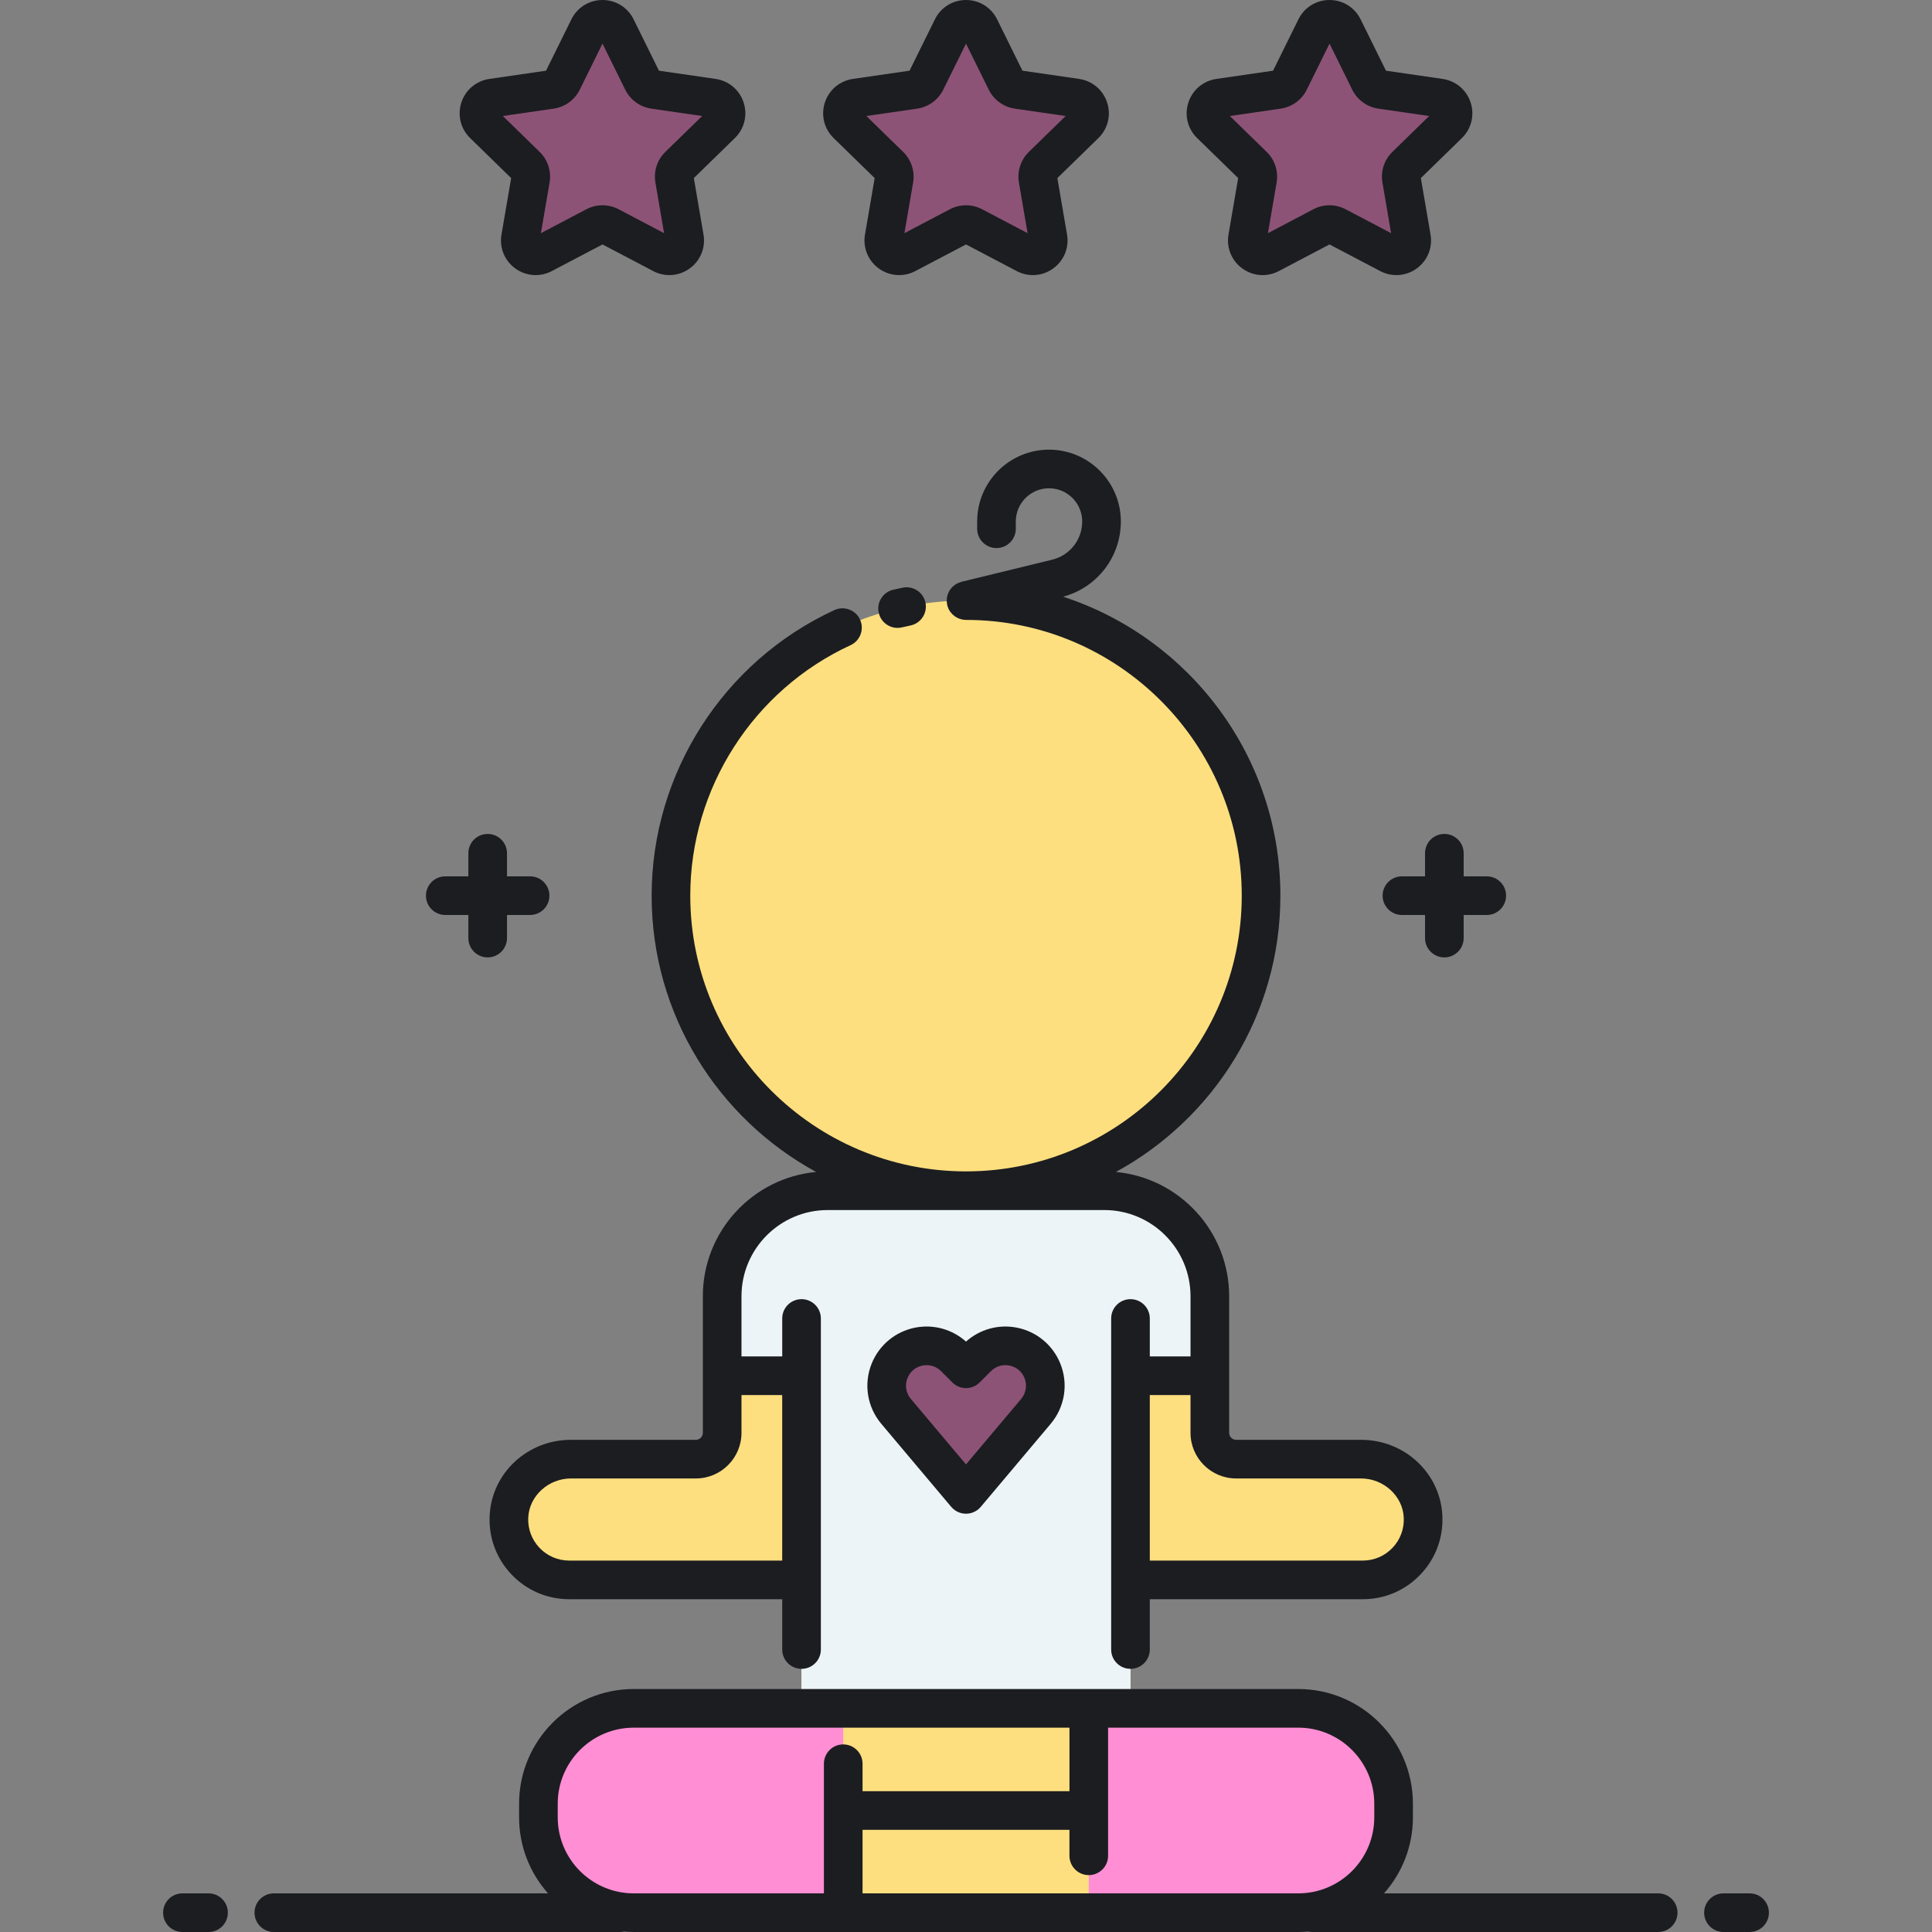
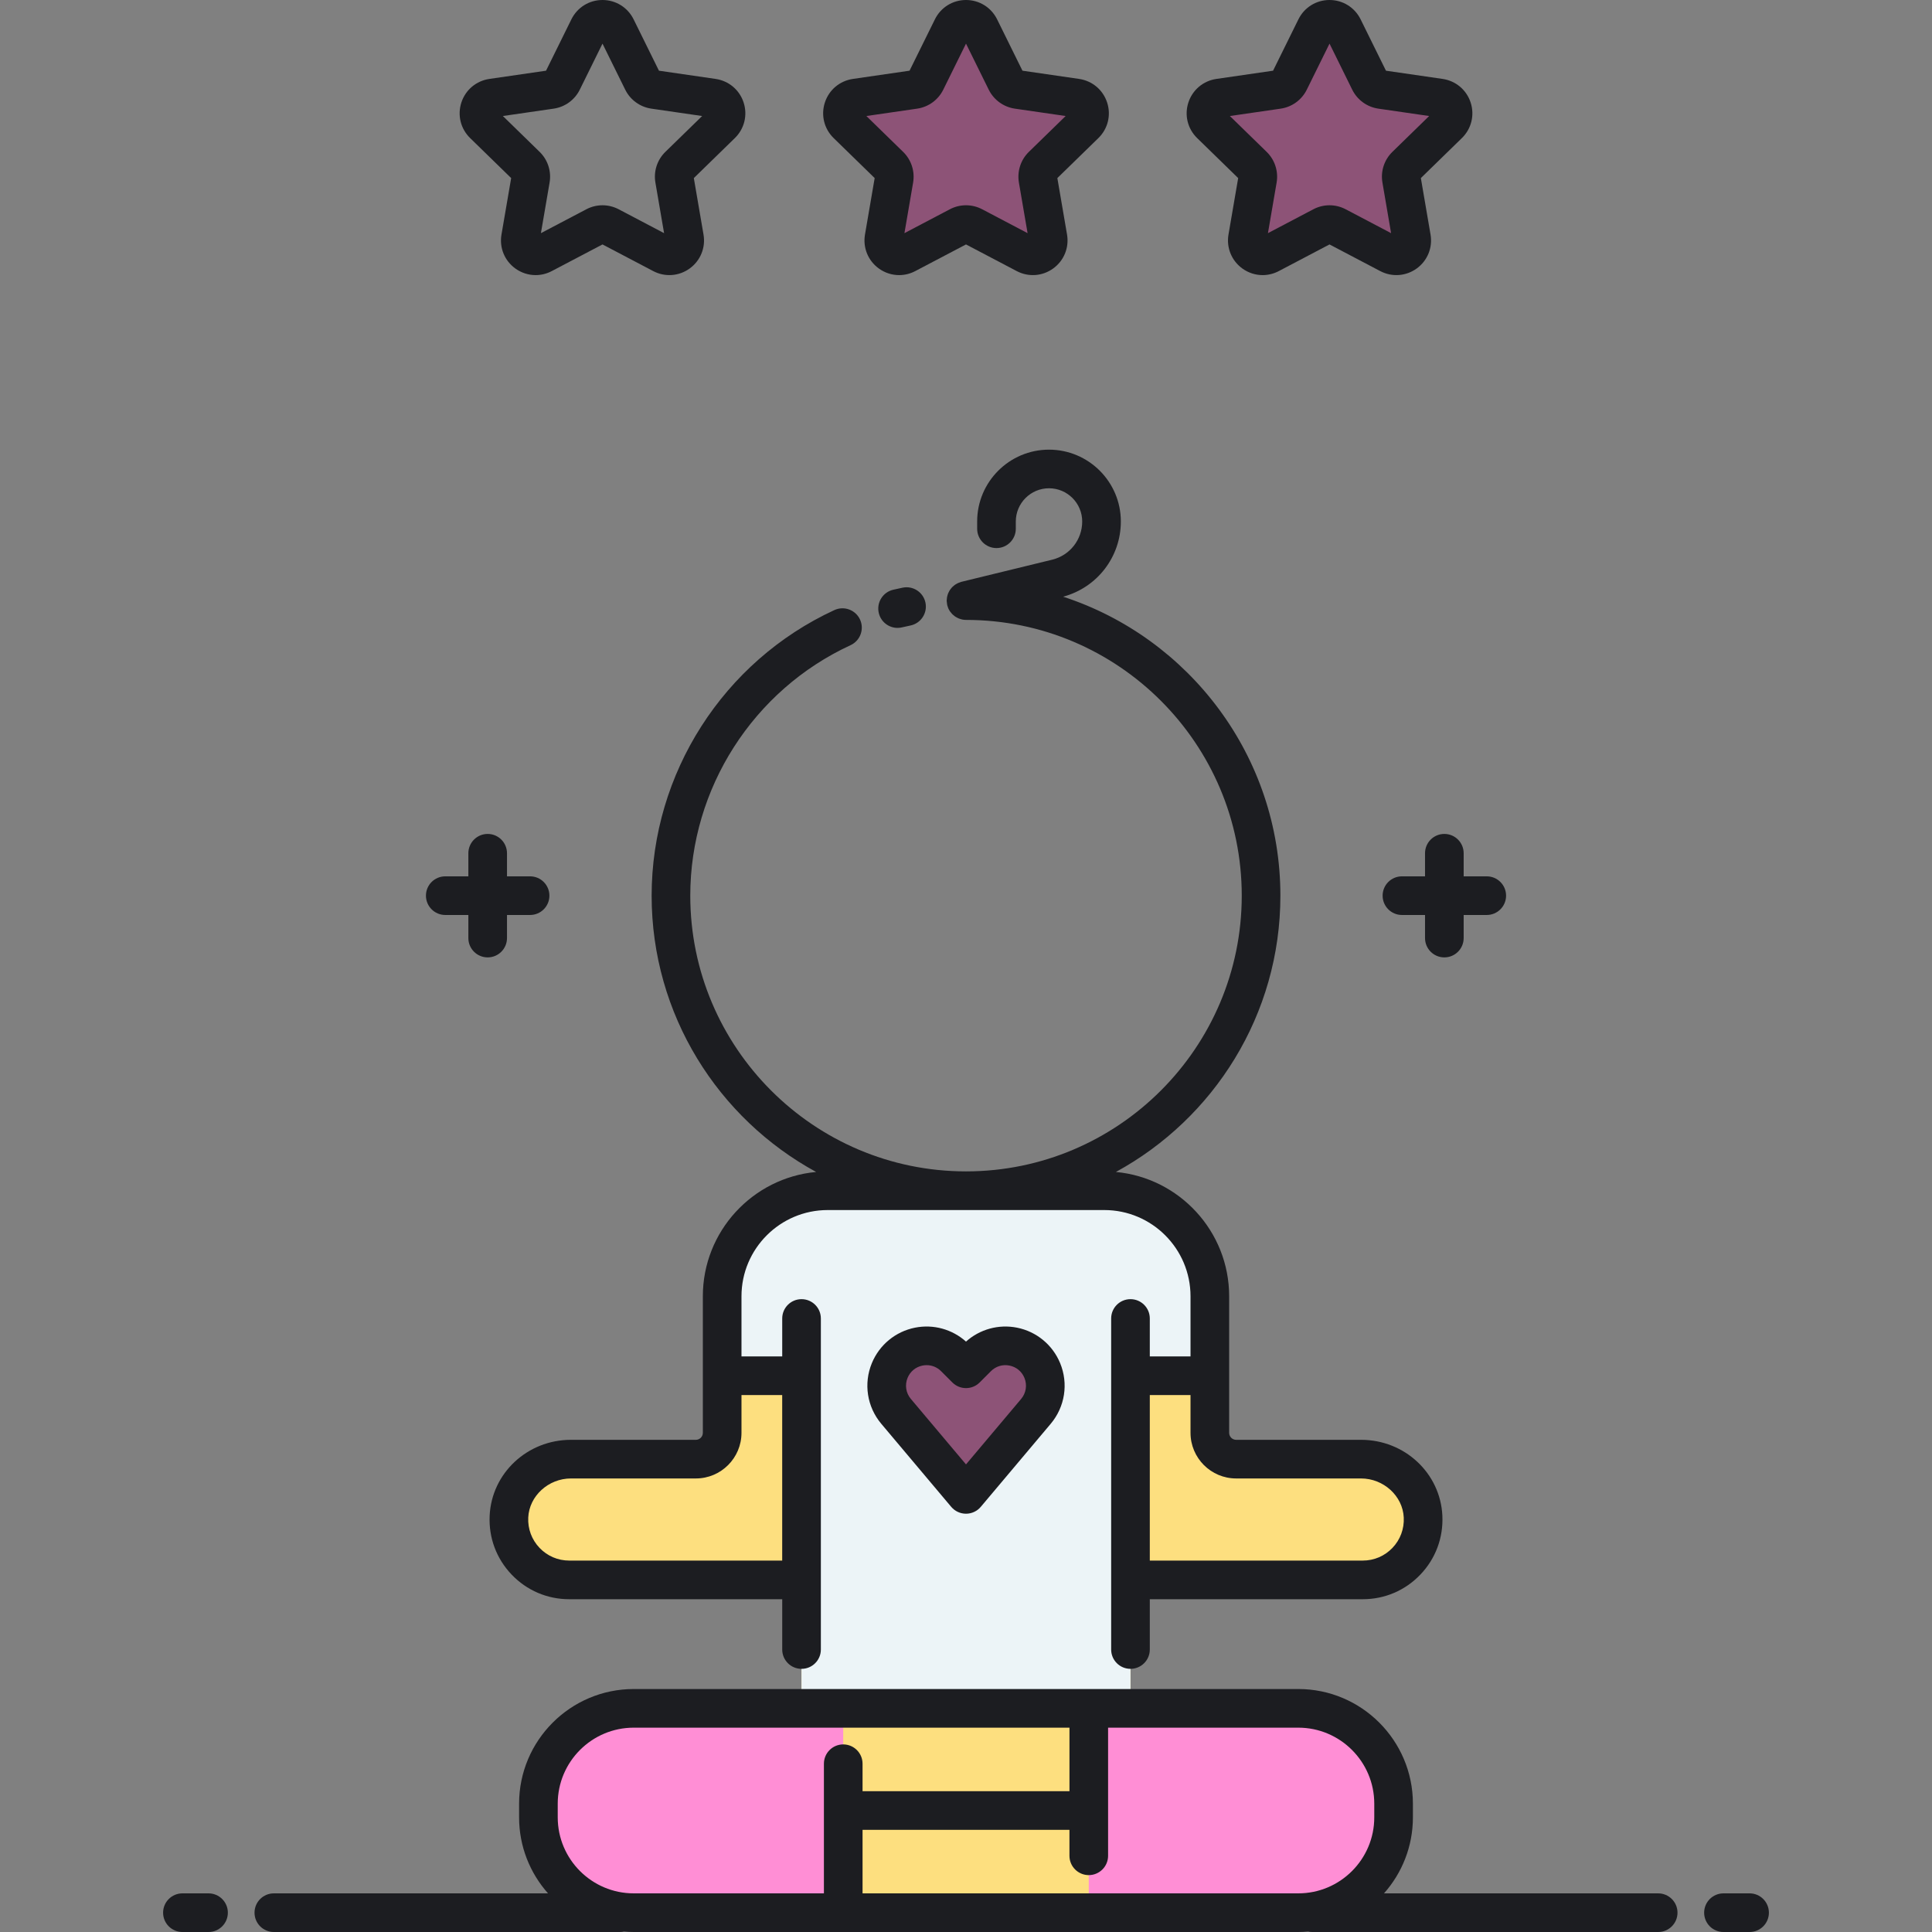
<svg xmlns="http://www.w3.org/2000/svg" width="81" height="81" viewBox="0 0 81 81" fill="none">
  <rect x="0" y="0" width="81" height="81" fill="#808080" stroke="none" />
  <path d="M56.318 1.169L57.419 3.401C57.513 3.591 57.694 3.723 57.904 3.753L60.367 4.111C60.895 4.188 61.106 4.837 60.724 5.209L58.941 6.947C58.79 7.094 58.721 7.308 58.756 7.516L59.177 9.97C59.267 10.496 58.715 10.897 58.243 10.648L56.04 9.49C55.852 9.391 55.628 9.391 55.44 9.49L53.237 10.648C52.765 10.897 52.213 10.496 52.303 9.97L52.724 7.516C52.76 7.308 52.69 7.094 52.538 6.947L50.756 5.209C50.374 4.837 50.585 4.188 51.113 4.111L53.576 3.753C53.786 3.723 53.967 3.591 54.061 3.401L55.163 1.169C55.399 0.69 56.081 0.69 56.318 1.169Z" fill="#8D5377" />
  <path d="M41.077 1.169L42.179 3.401C42.273 3.591 42.454 3.723 42.663 3.753L45.127 4.111C45.655 4.188 45.866 4.837 45.484 5.209L43.701 6.947C43.55 7.094 43.48 7.308 43.516 7.516L43.937 9.97C44.027 10.496 43.475 10.897 43.003 10.648L40.799 9.49C40.612 9.391 40.388 9.391 40.2 9.49L37.997 10.648C37.525 10.897 36.972 10.496 37.063 9.97L37.483 7.516C37.519 7.308 37.45 7.094 37.298 6.947L35.516 5.209C35.134 4.837 35.345 4.188 35.873 4.111L38.336 3.753C38.546 3.723 38.727 3.591 38.821 3.401L39.922 1.169C40.159 0.69 40.841 0.69 41.077 1.169Z" fill="#8D5377" />
-   <path d="M25.837 1.169L26.938 3.401C27.032 3.591 27.213 3.723 27.423 3.753L29.886 4.111C30.415 4.188 30.625 4.837 30.243 5.209L28.461 6.947C28.309 7.094 28.24 7.308 28.276 7.516L28.697 9.97C28.787 10.496 28.235 10.897 27.762 10.648L25.559 9.49C25.371 9.391 25.147 9.391 24.96 9.49L22.757 10.648C22.284 10.897 21.732 10.496 21.822 9.97L22.243 7.516C22.279 7.308 22.21 7.094 22.058 6.947L20.276 5.209C19.893 4.837 20.105 4.188 20.633 4.111L23.096 3.753C23.306 3.723 23.487 3.591 23.581 3.401L24.682 1.169C24.918 0.69 25.601 0.69 25.837 1.169Z" fill="#8D5377" />
  <path d="M47.396 71.623V66.238H57.134C58.573 66.238 59.731 65.038 59.663 63.584C59.599 62.222 58.426 61.175 57.062 61.175H51.826C51.217 61.175 50.723 60.681 50.723 60.072V59.441V54.346C50.723 51.903 48.742 49.921 46.298 49.921H34.702C32.258 49.921 30.277 51.903 30.277 54.347V59.441V60.072C30.277 60.681 29.783 61.175 29.174 61.175H23.938C22.575 61.175 21.401 62.222 21.337 63.584C21.269 65.038 22.427 66.238 23.866 66.238H33.604V71.623H47.396V71.623Z" fill="#FDDF7F" />
  <path d="M50.723 54.346C50.723 51.903 48.742 49.921 46.298 49.921H34.702C32.258 49.921 30.277 51.903 30.277 54.347V57.679H33.604V71.623H47.396V57.679H50.723V54.346Z" fill="#ECF4F7" />
  <path d="M43.697 57.457C43.242 56.357 41.814 56.072 40.972 56.915L40.5 57.387L40.028 56.915C39.186 56.072 37.758 56.357 37.303 57.457C37.064 58.033 37.167 58.695 37.569 59.172L40.5 62.653L43.432 59.172C43.833 58.695 43.936 58.034 43.697 57.457Z" fill="#8D5377" />
-   <path d="M40.5 49.922C47.332 49.922 52.871 44.383 52.871 37.551C52.871 30.719 47.332 25.18 40.5 25.18C33.668 25.18 28.129 30.719 28.129 37.551C28.129 44.383 33.668 49.922 40.5 49.922Z" fill="#FDDF7F" />
  <path d="M54.43 80.19H26.57C24.362 80.19 22.573 78.4 22.573 76.193V75.619C22.573 73.412 24.362 71.623 26.57 71.623H54.43C56.638 71.623 58.427 73.412 58.427 75.619V76.193C58.427 78.4 56.638 80.19 54.43 80.19Z" fill="#FF8ED5" />
  <path d="M45.647 71.623H35.352V80.19H45.647V71.623Z" fill="#FDDF7F" />
  <path d="M17.858 37.551C17.858 37.103 18.22 36.741 18.668 36.741H19.636V35.773C19.636 35.325 19.998 34.963 20.446 34.963C20.893 34.963 21.256 35.325 21.256 35.773V36.741H22.224C22.671 36.741 23.034 37.103 23.034 37.551C23.034 37.998 22.671 38.361 22.224 38.361H21.256V39.329C21.256 39.776 20.893 40.139 20.446 40.139C19.998 40.139 19.636 39.776 19.636 39.329V38.361H18.668C18.221 38.361 17.858 37.998 17.858 37.551ZM61.365 35.773C61.365 35.325 61.002 34.963 60.555 34.963C60.107 34.963 59.745 35.325 59.745 35.773V36.741H58.777C58.329 36.741 57.967 37.103 57.967 37.551C57.967 37.998 58.329 38.361 58.777 38.361H59.745V39.329C59.745 39.776 60.107 40.139 60.555 40.139C61.002 40.139 61.365 39.776 61.365 39.329V38.361H62.333C62.78 38.361 63.143 37.998 63.143 37.551C63.143 37.103 62.78 36.741 62.333 36.741H61.365V35.773ZM37.631 26.325C37.693 26.325 37.756 26.317 37.819 26.302C37.935 26.275 38.052 26.249 38.169 26.225C38.608 26.135 38.89 25.707 38.801 25.269C38.711 24.831 38.283 24.548 37.845 24.638C37.71 24.665 37.577 24.695 37.444 24.726C37.009 24.83 36.74 25.267 36.844 25.702C36.932 26.074 37.264 26.325 37.631 26.325ZM8.743 79.38H7.648C7.2 79.38 6.838 79.743 6.838 80.19C6.838 80.637 7.2 81 7.648 81H8.743C9.19 81 9.553 80.637 9.553 80.19C9.553 79.743 9.19 79.38 8.743 79.38ZM70.33 80.19C70.33 80.637 69.967 81 69.52 81H55.01C54.952 81 54.895 80.993 54.84 80.981C54.705 80.993 54.569 81 54.431 81H26.57C26.432 81 26.296 80.993 26.161 80.981C26.106 80.993 26.049 81 25.991 81H11.481C11.033 81 10.671 80.637 10.671 80.19C10.671 79.743 11.033 79.38 11.481 79.38H22.976C22.222 78.531 21.763 77.415 21.763 76.193V75.62C21.763 72.969 23.919 70.813 26.57 70.813H54.431C57.081 70.813 59.237 72.969 59.237 75.62V76.193C59.237 77.415 58.779 78.531 58.025 79.38H69.52C69.967 79.38 70.33 79.743 70.33 80.19ZM36.163 73.945V75.096H44.838V72.433H26.57C24.813 72.433 23.383 73.862 23.383 75.62V76.193C23.383 77.951 24.813 79.38 26.57 79.38H34.543V73.945C34.543 73.497 34.906 73.135 35.353 73.135C35.8 73.135 36.163 73.498 36.163 73.945ZM57.617 75.62C57.617 73.862 56.188 72.433 54.43 72.433H46.457V77.805C46.457 78.252 46.095 78.615 45.647 78.615C45.2 78.615 44.837 78.252 44.837 77.805V76.716H36.163V79.38H54.43C56.188 79.38 57.617 77.951 57.617 76.193V75.62ZM73.353 79.38H72.257C71.81 79.38 71.447 79.743 71.447 80.19C71.447 80.637 71.81 81 72.257 81H73.353C73.8 81 74.162 80.637 74.162 80.19C74.162 79.743 73.8 79.38 73.353 79.38ZM44.572 25.017C49.853 26.737 53.681 31.704 53.681 37.551C53.681 42.545 50.889 46.899 46.784 49.135C49.443 49.381 51.533 51.624 51.533 54.346V60.072C51.533 60.234 51.665 60.365 51.826 60.365L57.063 60.365C58.89 60.365 60.388 61.762 60.472 63.546C60.515 64.469 60.189 65.346 59.552 66.013C58.915 66.681 58.056 67.048 57.134 67.048H48.206V69.157C48.206 69.605 47.843 69.967 47.396 69.967C46.948 69.967 46.586 69.605 46.586 69.157V55.278C46.586 54.83 46.948 54.468 47.396 54.468C47.843 54.468 48.206 54.83 48.206 55.278V56.869H49.913V54.347C49.913 52.353 48.292 50.732 46.298 50.732H34.702C32.709 50.732 31.087 52.353 31.087 54.347V56.869H32.795V55.278C32.795 54.83 33.157 54.468 33.605 54.468C34.052 54.468 34.415 54.83 34.415 55.278V69.157C34.415 69.605 34.052 69.967 33.605 69.967C33.157 69.967 32.795 69.605 32.795 69.157V67.048H23.866C22.944 67.048 22.085 66.68 21.448 66.013C20.812 65.346 20.485 64.469 20.529 63.546C20.613 61.762 22.11 60.365 23.938 60.365L29.174 60.365C29.336 60.365 29.467 60.233 29.467 60.072V54.346C29.467 51.624 31.557 49.38 34.217 49.135C30.112 46.899 27.32 42.545 27.32 37.551C27.32 32.426 30.327 27.726 34.982 25.578C35.388 25.391 35.869 25.568 36.057 25.974C36.244 26.38 36.067 26.861 35.661 27.049C31.578 28.933 28.94 33.056 28.94 37.551C28.94 43.925 34.126 49.111 40.5 49.111C46.875 49.111 52.061 43.925 52.061 37.551C52.061 31.177 46.876 25.991 40.502 25.99C40.501 25.99 40.5 25.99 40.499 25.99C40.449 25.99 40.398 25.984 40.349 25.975C40.333 25.972 40.318 25.967 40.302 25.963C40.27 25.955 40.239 25.946 40.208 25.934C40.19 25.927 40.173 25.919 40.155 25.91C40.128 25.898 40.102 25.883 40.077 25.868C40.06 25.858 40.044 25.848 40.029 25.837C40.003 25.818 39.979 25.798 39.956 25.776C39.943 25.765 39.93 25.755 39.919 25.743C39.892 25.715 39.868 25.685 39.845 25.653C39.839 25.645 39.832 25.638 39.827 25.63C39.8 25.589 39.776 25.546 39.756 25.501C39.751 25.487 39.747 25.472 39.742 25.459C39.732 25.43 39.721 25.402 39.713 25.372C39.712 25.368 39.712 25.363 39.711 25.359C39.705 25.332 39.703 25.304 39.7 25.276C39.697 25.249 39.692 25.221 39.691 25.194C39.691 25.189 39.69 25.185 39.69 25.18C39.69 25.161 39.694 25.143 39.696 25.123C39.698 25.093 39.699 25.063 39.705 25.034C39.709 25.008 39.717 24.984 39.724 24.959C39.732 24.934 39.738 24.908 39.748 24.884C39.758 24.858 39.771 24.835 39.783 24.811C39.795 24.788 39.806 24.766 39.819 24.745C39.833 24.723 39.85 24.703 39.866 24.682C39.882 24.661 39.898 24.641 39.915 24.622C39.933 24.604 39.953 24.587 39.972 24.571C39.992 24.553 40.011 24.536 40.033 24.52C40.055 24.505 40.079 24.492 40.102 24.479C40.124 24.466 40.145 24.453 40.169 24.443C40.196 24.43 40.226 24.422 40.255 24.412C40.273 24.406 40.289 24.398 40.308 24.393L44.114 23.465C44.854 23.284 45.372 22.626 45.372 21.863C45.372 21.096 44.747 20.471 43.98 20.471C43.213 20.471 42.588 21.096 42.588 21.863V22.168C42.588 22.616 42.225 22.978 41.778 22.978C41.331 22.978 40.968 22.616 40.968 22.168V21.863C40.968 20.203 42.319 18.852 43.98 18.852C45.641 18.852 46.992 20.203 46.992 21.863C46.992 23.349 46 24.633 44.572 25.017ZM31.087 58.489V60.072C31.087 61.127 30.229 61.985 29.174 61.985L23.938 61.985C22.993 61.985 22.189 62.719 22.147 63.622C22.124 64.099 22.293 64.551 22.62 64.895C22.949 65.239 23.391 65.428 23.866 65.428H32.794V58.489H31.087V58.489ZM49.913 60.072V58.489H48.206V65.428H57.134C57.609 65.428 58.052 65.239 58.38 64.895C58.708 64.551 58.876 64.099 58.853 63.622C58.811 62.72 58.008 61.985 57.062 61.985L51.826 61.985C50.771 61.985 49.913 61.127 49.913 60.072ZM44.446 57.148C44.801 58.007 44.65 58.983 44.051 59.694L41.12 63.175C40.966 63.358 40.739 63.463 40.5 63.463C40.261 63.463 40.034 63.358 39.88 63.175L36.949 59.694C36.35 58.983 36.199 58.007 36.554 57.148C36.872 56.38 37.548 55.825 38.362 55.663C39.131 55.51 39.92 55.728 40.5 56.247C41.08 55.728 41.87 55.51 42.638 55.663C43.453 55.825 44.128 56.38 44.446 57.148ZM42.949 57.767C42.837 57.497 42.608 57.309 42.322 57.252C42.035 57.195 41.752 57.281 41.545 57.487L41.073 57.96C40.757 58.276 40.244 58.276 39.928 57.96L39.455 57.487C39.29 57.323 39.077 57.235 38.852 57.235C38.795 57.235 38.737 57.24 38.679 57.252C38.392 57.309 38.163 57.497 38.051 57.767C37.928 58.065 37.98 58.404 38.188 58.65L40.5 61.396L42.812 58.651C43.02 58.404 43.072 58.065 42.949 57.767ZM50.191 5.789C49.792 5.4 49.651 4.829 49.823 4.299C49.996 3.769 50.445 3.39 50.997 3.309L53.374 2.964L54.437 0.81C54.684 0.311 55.183 0 55.74 0C56.298 0 56.797 0.311 57.044 0.81L58.107 2.964L60.484 3.309C61.035 3.39 61.485 3.769 61.658 4.299C61.83 4.829 61.689 5.4 61.29 5.789L59.57 7.466L59.976 9.833C60.07 10.382 59.849 10.927 59.398 11.255C58.947 11.582 58.36 11.625 57.866 11.365L55.74 10.248L53.615 11.365C53.4 11.478 53.168 11.534 52.937 11.534C52.636 11.534 52.338 11.44 52.083 11.255C51.633 10.927 51.411 10.382 51.505 9.833L51.911 7.466L50.191 5.789ZM51.563 4.864L53.105 6.367C53.447 6.701 53.604 7.182 53.523 7.654L53.159 9.775L55.064 8.773C55.276 8.662 55.508 8.606 55.74 8.606C55.973 8.606 56.205 8.662 56.417 8.773L58.322 9.775L57.959 7.653C57.877 7.182 58.034 6.701 58.377 6.367L59.918 4.864L57.788 4.555C57.314 4.486 56.905 4.189 56.693 3.76L55.741 1.829L54.788 3.759C54.576 4.189 54.167 4.486 53.694 4.555L51.563 4.864ZM34.951 5.789C34.552 5.4 34.411 4.829 34.583 4.299C34.755 3.769 35.205 3.39 35.757 3.309L38.133 2.964L39.197 0.81C39.443 0.311 39.943 0 40.5 0C41.058 0 41.557 0.311 41.804 0.81L42.867 2.964L45.244 3.309C45.795 3.39 46.245 3.769 46.417 4.299C46.59 4.829 46.449 5.4 46.05 5.789L44.33 7.466L44.736 9.833C44.83 10.382 44.608 10.927 44.157 11.255C43.706 11.582 43.12 11.625 42.626 11.365L40.5 10.248L38.374 11.365C38.16 11.478 37.928 11.534 37.696 11.534C37.396 11.534 37.098 11.44 36.843 11.255C36.392 10.927 36.171 10.382 36.265 9.833L36.671 7.466L34.951 5.789ZM36.323 4.864L37.864 6.367C38.207 6.701 38.363 7.181 38.283 7.653L37.919 9.775L39.824 8.773C40.036 8.662 40.268 8.606 40.5 8.606C40.733 8.606 40.965 8.662 41.177 8.773L43.082 9.775L42.718 7.653C42.638 7.181 42.794 6.7 43.136 6.367L44.678 4.864L42.548 4.555C42.074 4.486 41.665 4.188 41.453 3.759L40.5 1.829L39.547 3.759C39.336 4.188 38.927 4.486 38.453 4.555L36.323 4.864ZM19.711 5.789C19.312 5.4 19.171 4.829 19.343 4.299C19.515 3.769 19.965 3.39 20.517 3.309L22.893 2.964L23.956 0.81C24.203 0.311 24.702 0 25.26 0C25.817 0 26.317 0.311 26.564 0.81L27.627 2.964L30.003 3.309C30.555 3.39 31.005 3.769 31.177 4.299C31.349 4.829 31.208 5.4 30.809 5.789L29.089 7.466L29.495 9.833C29.59 10.382 29.368 10.927 28.917 11.255C28.466 11.582 27.879 11.625 27.386 11.365L25.26 10.248L23.134 11.365C22.92 11.478 22.687 11.534 22.456 11.534C22.156 11.534 21.858 11.44 21.603 11.255C21.152 10.927 20.93 10.382 21.025 9.833L21.431 7.466L19.711 5.789ZM21.083 4.864L22.624 6.367C22.967 6.701 23.123 7.182 23.042 7.654L22.678 9.775L24.584 8.773C24.795 8.662 25.028 8.606 25.26 8.606C25.492 8.606 25.725 8.662 25.937 8.773L27.842 9.775L27.478 7.653C27.397 7.182 27.553 6.701 27.896 6.367L29.438 4.864L27.308 4.555C26.834 4.486 26.425 4.189 26.213 3.76L25.26 1.829L24.308 3.759C24.096 4.189 23.687 4.486 23.213 4.555L21.083 4.864Z" fill="#1C1D21" />
</svg>